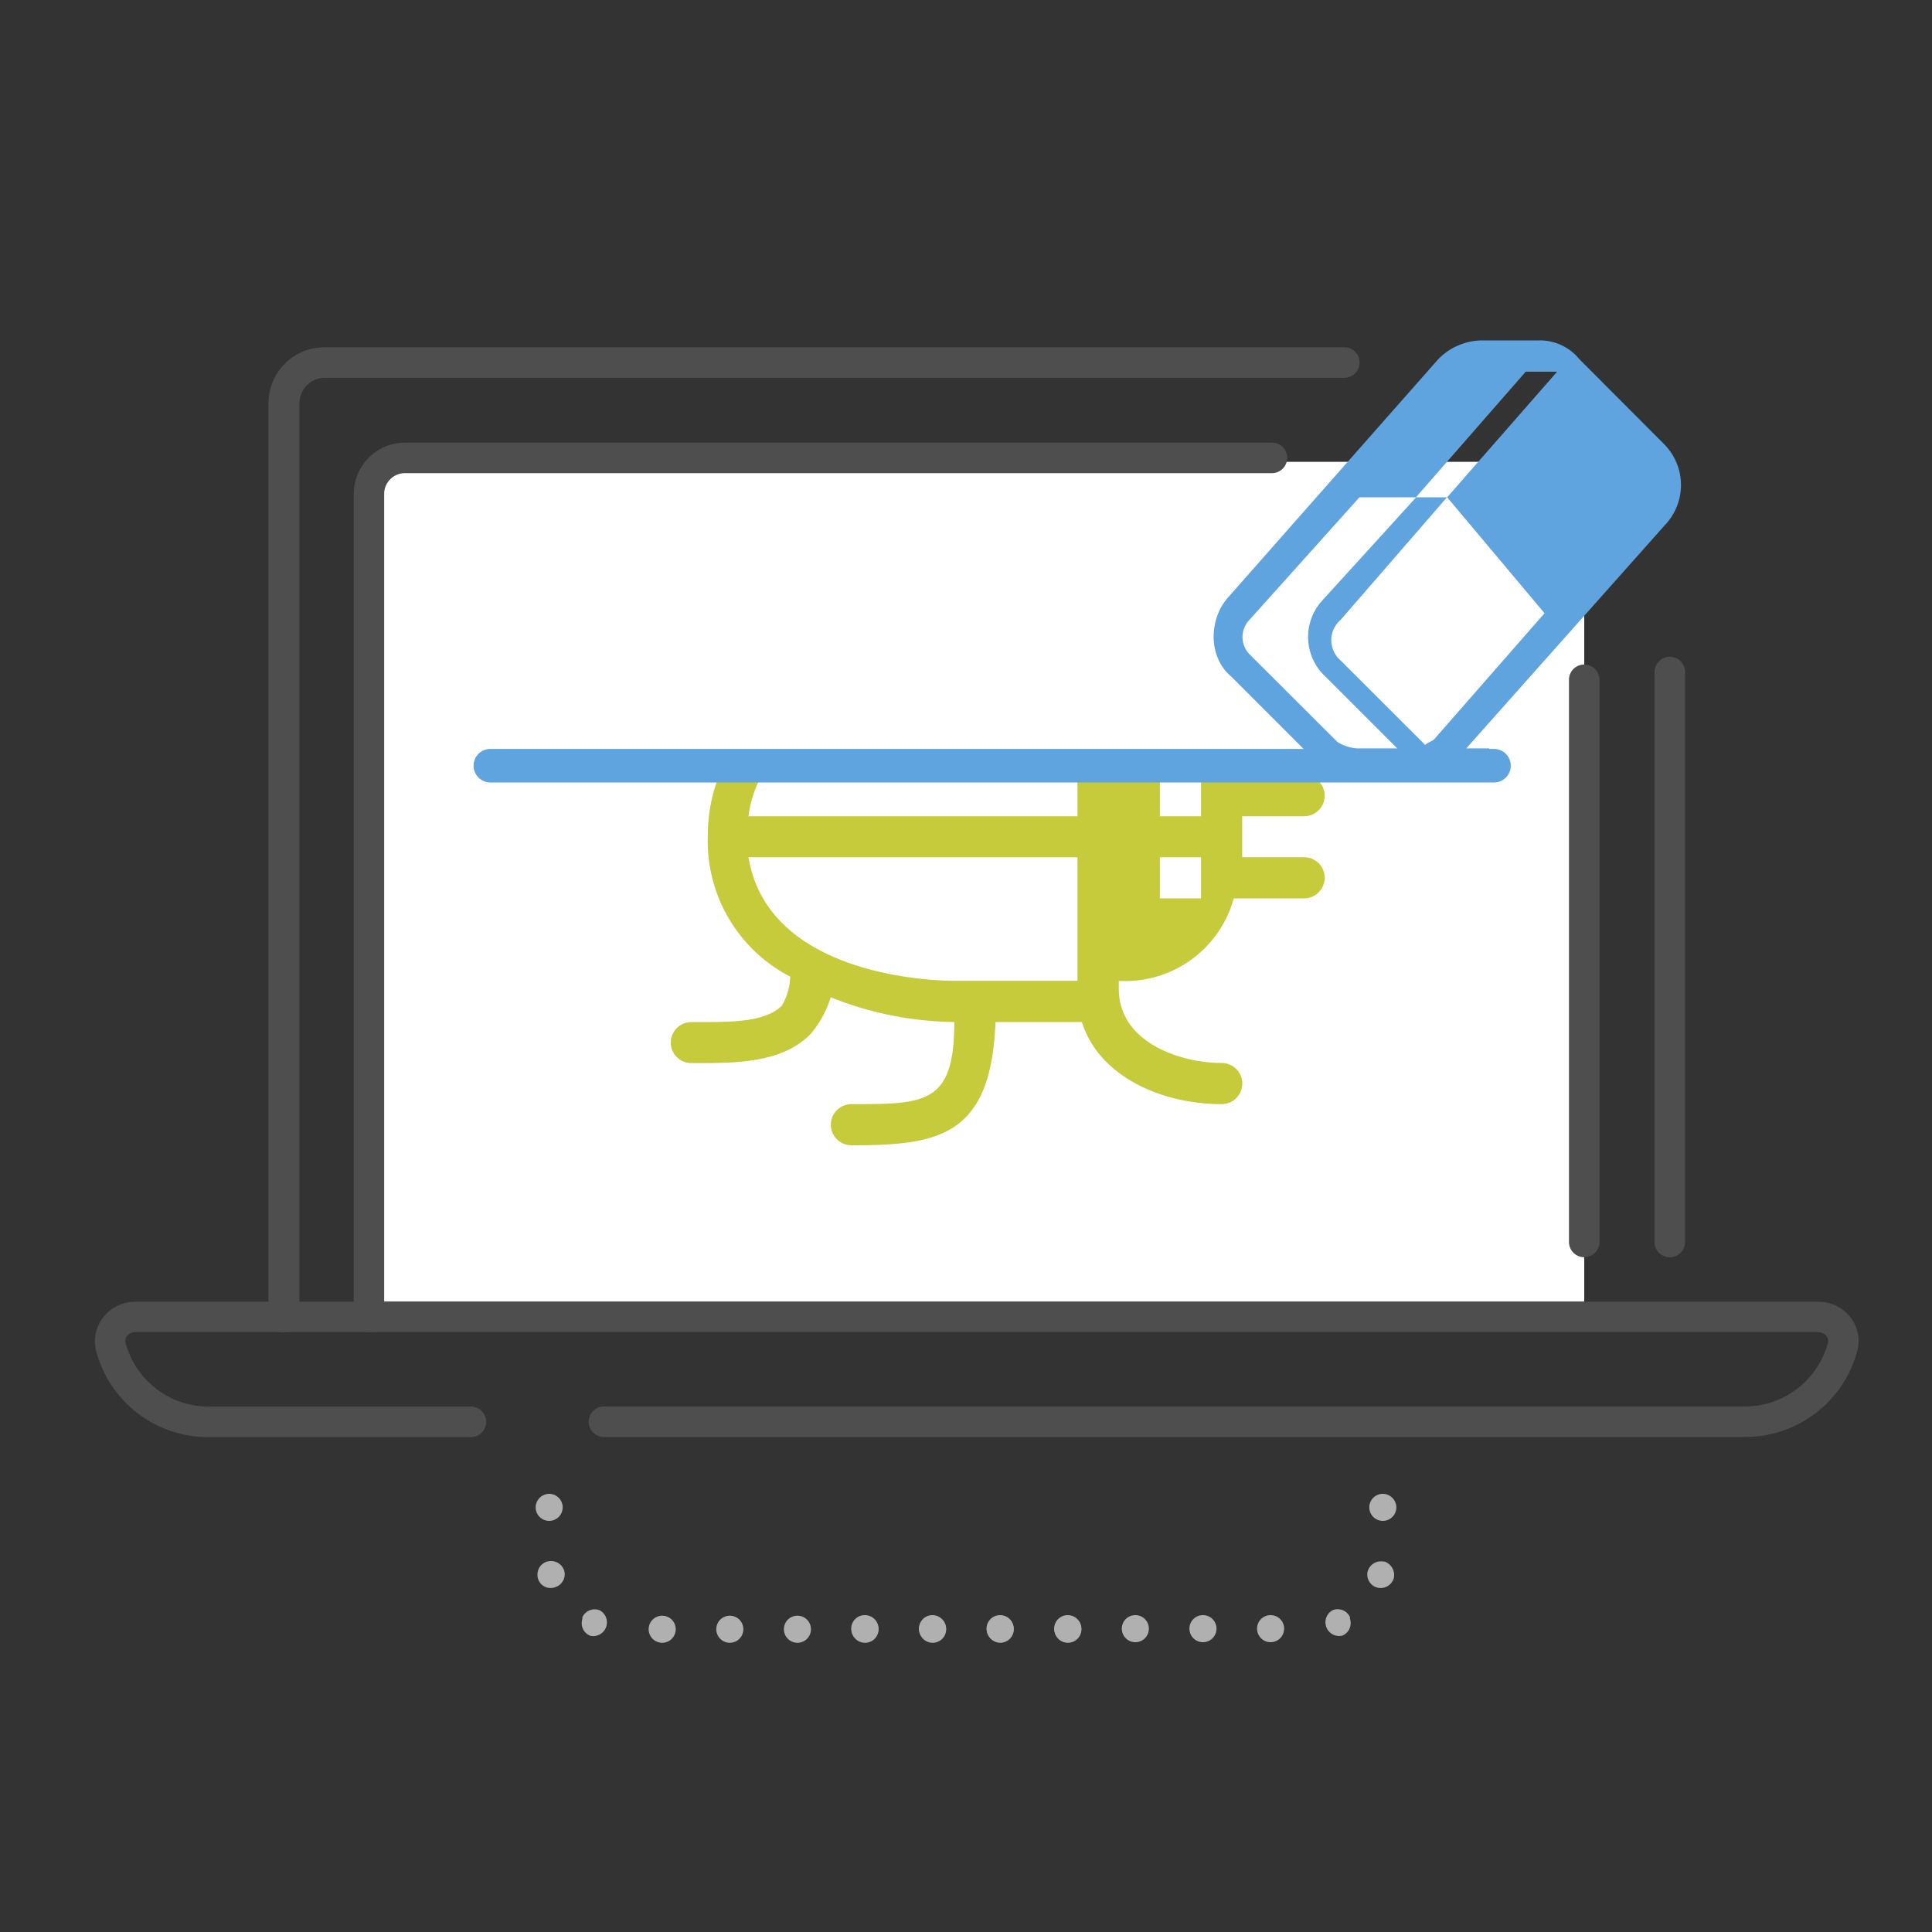
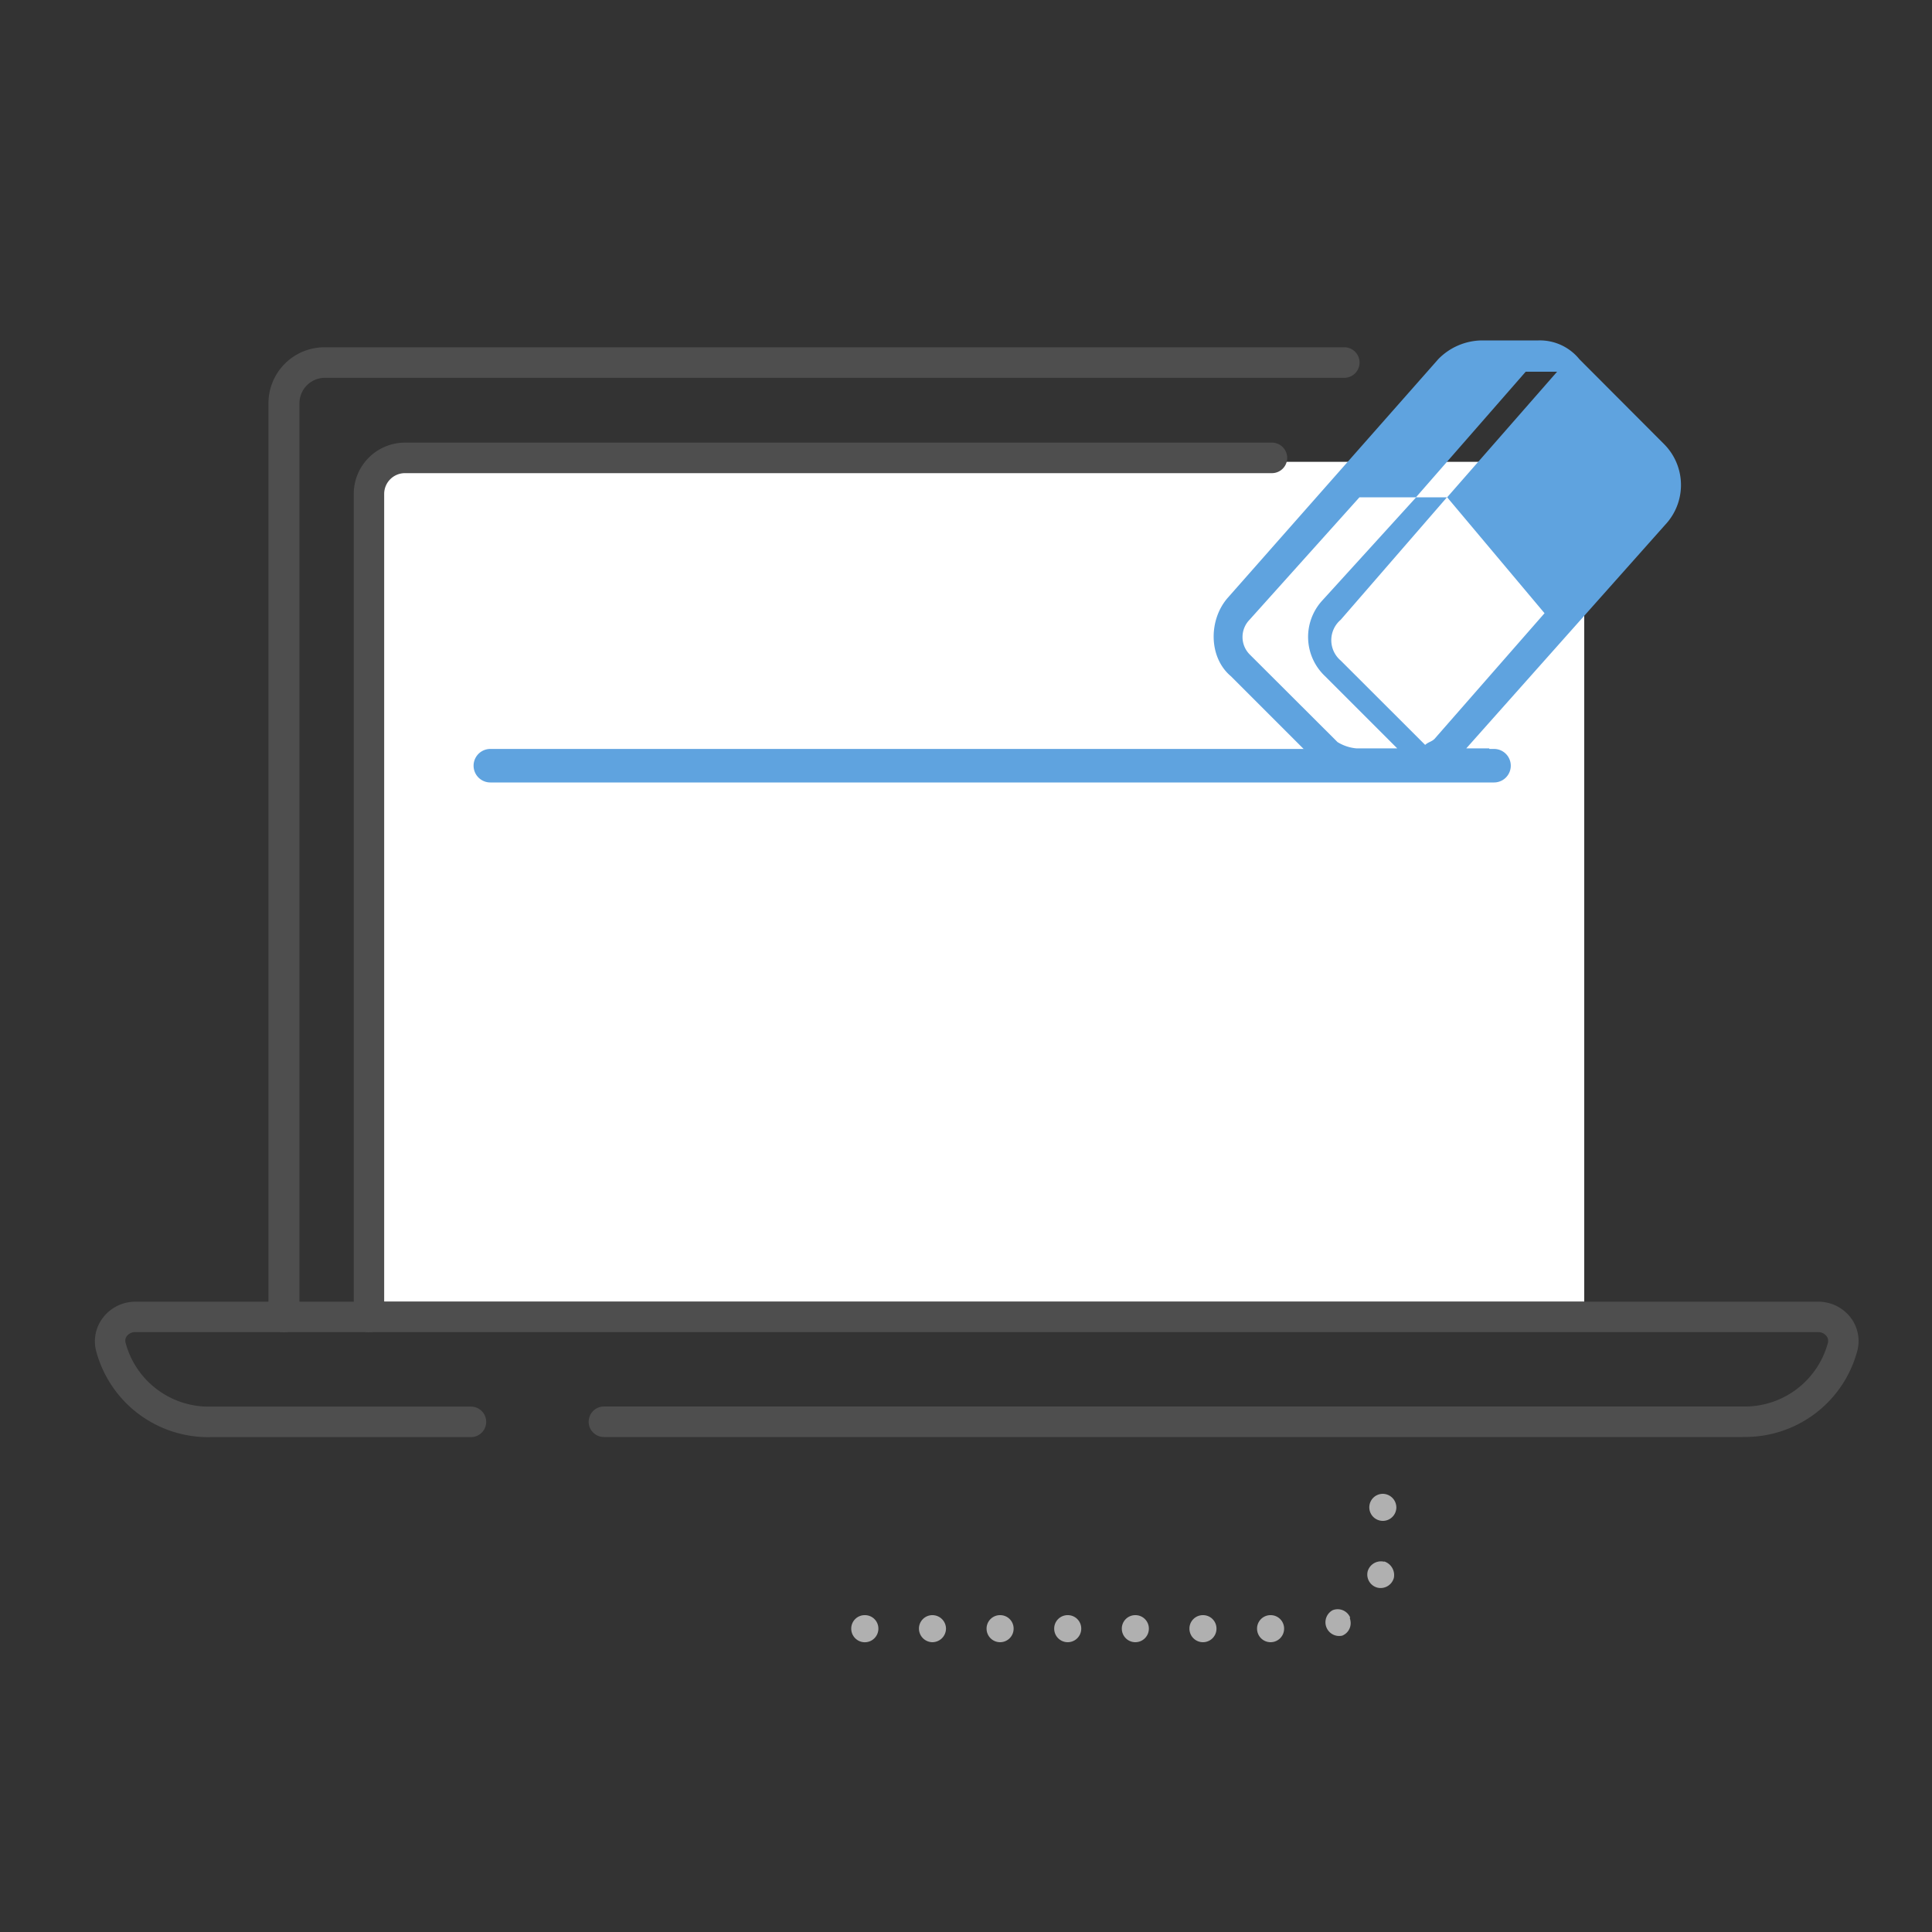
<svg xmlns="http://www.w3.org/2000/svg" viewBox="0 0 200 200">
  <rect x="0" y="0" width="200" height="200" fill="#333333" stroke="none" />
  <defs>
    <clipPath id="a">
      <polygon points="160.19 127.78 49.48 127.78 49.48 80.23 157.09 80.23 160.19 127.78" fill="none" />
    </clipPath>
  </defs>
  <title>features_sitelock_Automated</title>
  <path d="M38.51,134.75H164V47.81H40.65A2.15,2.15,0,0,0,38.51,50Z" fill="#fff" />
-   <path d="M172.86,130.15a1.58,1.58,0,0,1-1.58-1.58v-59a1.58,1.58,0,1,1,3.16,0v59a1.58,1.58,0,0,1-1.58,1.58" fill="#4e4e4e" />
  <path d="M29.37,137.91a1.58,1.58,0,0,1-1.58-1.58V41.75a5.8,5.8,0,0,1,5.8-5.8H139.16a1.58,1.58,0,0,1,0,3.16H33.59A2.64,2.64,0,0,0,31,41.75v94.58a1.58,1.58,0,0,1-1.58,1.58" fill="#4e4e4e" />
-   <path d="M164,130.15a1.58,1.58,0,0,1-1.58-1.58V70.37a1.58,1.58,0,1,1,3.16,0v58.19a1.58,1.58,0,0,1-1.58,1.58" fill="#4e4e4e" />
  <path d="M38.2,137.91a1.58,1.58,0,0,1-1.58-1.58V51.13a5.31,5.31,0,0,1,5.3-5.31h89.75a1.58,1.58,0,0,1,0,3.16H41.92a2.15,2.15,0,0,0-2.15,2.15v85.2a1.58,1.58,0,0,1-1.58,1.58" fill="#4e4e4e" />
  <path d="M180.4,148.76H62.52a1.58,1.58,0,0,1,0-3.16H180.4a8.91,8.91,0,0,0,8.83-6.61.79.79,0,0,0-.16-.69,1.08,1.08,0,0,0-.86-.4H14a1.08,1.08,0,0,0-.86.4A.79.79,0,0,0,13,139a8.9,8.9,0,0,0,8.83,6.61H48.75a1.58,1.58,0,0,1,0,3.16H21.83a12,12,0,0,1-11.9-9,4,4,0,0,1,.75-3.39A4.23,4.23,0,0,1,14,134.75h174.2a4.23,4.23,0,0,1,3.35,1.61,4,4,0,0,1,.74,3.39,12,12,0,0,1-11.9,9" fill="#4e4e4e" />
-   <line x1="7.6" y1="136.48" x2="7.58" y2="75.49" fill="#fff" />
  <g clip-path="url(#a)">
-     <path d="M103,105.8H112c1.71,5.53,8.09,8.5,14.47,8.5a2.13,2.13,0,0,0,0-4.26c-4.26,0-10.65-2.12-10.65-7.65v-.85A11.65,11.65,0,0,0,127.72,93H135a2.13,2.13,0,0,0,0-4.26h-6.41V84.5H135a2.13,2.13,0,0,0,0-4.26h-7.26a11.65,11.65,0,0,0-11.91-8.53v-.85c0-5.53,6.38-7.65,10.65-7.65a2.13,2.13,0,0,0,0-4.26c-6,0-12.35,3-14.47,8.5H103c-.44-11.91-6-12.77-14.91-12.77a2.13,2.13,0,1,0,0,4.26c7.65,0,10.21,0,10.65,8.5A40.21,40.21,0,0,0,85.57,70c-.44-1.7-.85-3-2.12-3.83-2.56-3-7.26-3-11.5-3h-.44A2.39,2.39,0,0,0,69,65.33a2.29,2.29,0,0,0,2.15,2.12h.42c3.41,0,7.23,0,8.94,1.71a3.33,3.33,0,0,1,1.29,3c-4.7,3-8.53,7.24-8.53,14.47a15.79,15.79,0,0,0,8.53,14.47,6.22,6.22,0,0,1-.86,3c-1.7,1.71-5.12,1.71-8.94,1.71h-.44a2.12,2.12,0,1,0,0,4.24h.44c4.24,0,8.94,0,11.91-3A11,11,0,0,0,86,103.24a35.54,35.54,0,0,0,12.79,2.56c0,8.5-3,8.5-10.65,8.5a2.13,2.13,0,1,0,0,4.26c8.94,0,14.47-.85,14.91-12.77ZM77.48,84.5c1.7-12.79,20.44-12.79,21.29-12.79h12.77V84.5Zm42.59,0V80.24h4.26V84.5Zm4.26,4.24V93h-4.26V88.74Zm-46.85,0h34.06v12.79H98.77c-.85,0-19.17,0-21.29-12.79Zm0,0" fill="#c5cb3b" />
-   </g>
+     </g>
  <path d="M151.79,77.47l20.8-23.38a6,6,0,0,0-.33-8.12l-8.76-8.78a5.26,5.26,0,0,0-4.23-1.95h-5.84a6.41,6.41,0,0,0-4.55,1.95L127.1,61.88c-2,2.28-2,6.17.32,8.12l8.77,8.77a5.25,5.25,0,0,0,4.22,1.95h13.76V77.47Zm-4.22-.32h0l-8.78-8.77a2.77,2.77,0,0,1,0-4.22l11-12.68H146.6l-9.76,10.73a5.58,5.58,0,0,0,.33,7.79l7.47,7.47h-4.24a4.46,4.46,0,0,1-1.94-.65l-9.11-9.09a2.56,2.56,0,0,1,0-3.57l11.38-12.68h5.85l11.36-13h3.25l-11.38,13,10.08,12-11.38,13c-.32.32-.65.32-1,.65Zm0,0" fill="#5fa3df" />
  <path d="M50.76,81h103.9a1.73,1.73,0,0,0,0-3.47H50.76a1.73,1.73,0,1,0,0,3.47" fill="#5fa3df" />
-   <path d="M56.85,154.64a1.41,1.41,0,0,1,1.4,1.4,1.4,1.4,0,1,1-2.8,0,1.42,1.42,0,0,1,1.4-1.4m-.14,7a1.43,1.43,0,0,1,1.71,1,1.4,1.4,0,0,1-1,1.68A1.35,1.35,0,0,1,55.64,163a1.4,1.4,0,0,1,1.07-1.37m3.56,5.83a1.4,1.4,0,0,1,1.82-.76v0a1.42,1.42,0,0,1-1,2.63v0a1.39,1.39,0,0,1-.87-1.29,1.7,1.7,0,0,1,.09-.53m8.24-.25a1.39,1.39,0,0,1,1.4,1.4,1.4,1.4,0,1,1-2.8,0,1.39,1.39,0,0,1,1.4-1.4m7,0a1.39,1.39,0,0,1,1.4,1.4,1.4,1.4,0,1,1-2.8,0,1.39,1.39,0,0,1,1.4-1.4m7,0a1.39,1.39,0,0,1,1.4,1.4,1.4,1.4,0,1,1-2.8,0,1.39,1.39,0,0,1,1.4-1.4m7,0a1.39,1.39,0,0,1,1.4,1.4,1.4,1.4,0,1,1-2.8,0,1.39,1.39,0,0,1,1.4-1.4m7,0a1.39,1.39,0,0,1,1.4,1.4,1.4,1.4,0,1,1-2.8,0,1.39,1.39,0,0,1,1.4-1.4m7,0a1.39,1.39,0,0,1,1.4,1.4,1.41,1.41,0,0,1-1.4,1.4,1.42,1.42,0,0,1-1.4-1.4,1.41,1.41,0,0,1,1.4-1.4m7,0a1.39,1.39,0,0,1,1.4,1.4,1.4,1.4,0,1,1-1.4-1.4" fill="#b0b0b0" />
  <path d="M143.15,154.64a1.42,1.42,0,0,1,1.4,1.4,1.4,1.4,0,1,1-1.4-1.4m.14,7a1.48,1.48,0,0,1,1,1.71,1.42,1.42,0,0,1-1.71,1,1.4,1.4,0,0,1-1-1.68,1.43,1.43,0,0,1,1.71-1m-3.56,5.83a1.7,1.7,0,0,1,.09.53,1.39,1.39,0,0,1-.87,1.29v0a1.42,1.42,0,0,1-1-2.63v0a1.4,1.4,0,0,1,1.82.76m-8.24-.25a1.39,1.39,0,0,1,1.4,1.4,1.4,1.4,0,1,1-2.8,0,1.39,1.39,0,0,1,1.4-1.4m-7,0a1.39,1.39,0,0,1,1.4,1.4,1.4,1.4,0,1,1-2.8,0,1.39,1.39,0,0,1,1.4-1.4m-7,0a1.39,1.39,0,0,1,1.4,1.4,1.4,1.4,0,1,1-2.8,0,1.39,1.39,0,0,1,1.4-1.4m-7,0a1.39,1.39,0,0,1,1.4,1.4,1.4,1.4,0,1,1-2.8,0,1.39,1.39,0,0,1,1.4-1.4m-7,0a1.39,1.39,0,0,1,1.4,1.4,1.4,1.4,0,1,1-2.8,0,1.39,1.39,0,0,1,1.4-1.4m-7,0a1.41,1.41,0,0,1,1.4,1.4,1.42,1.42,0,0,1-1.4,1.4,1.41,1.41,0,0,1-1.4-1.4,1.39,1.39,0,0,1,1.4-1.4m-7,0a1.39,1.39,0,0,1,1.4,1.4,1.4,1.4,0,1,1-2.81,0,1.39,1.39,0,0,1,1.4-1.4" fill="#b0b0b0" />
</svg>